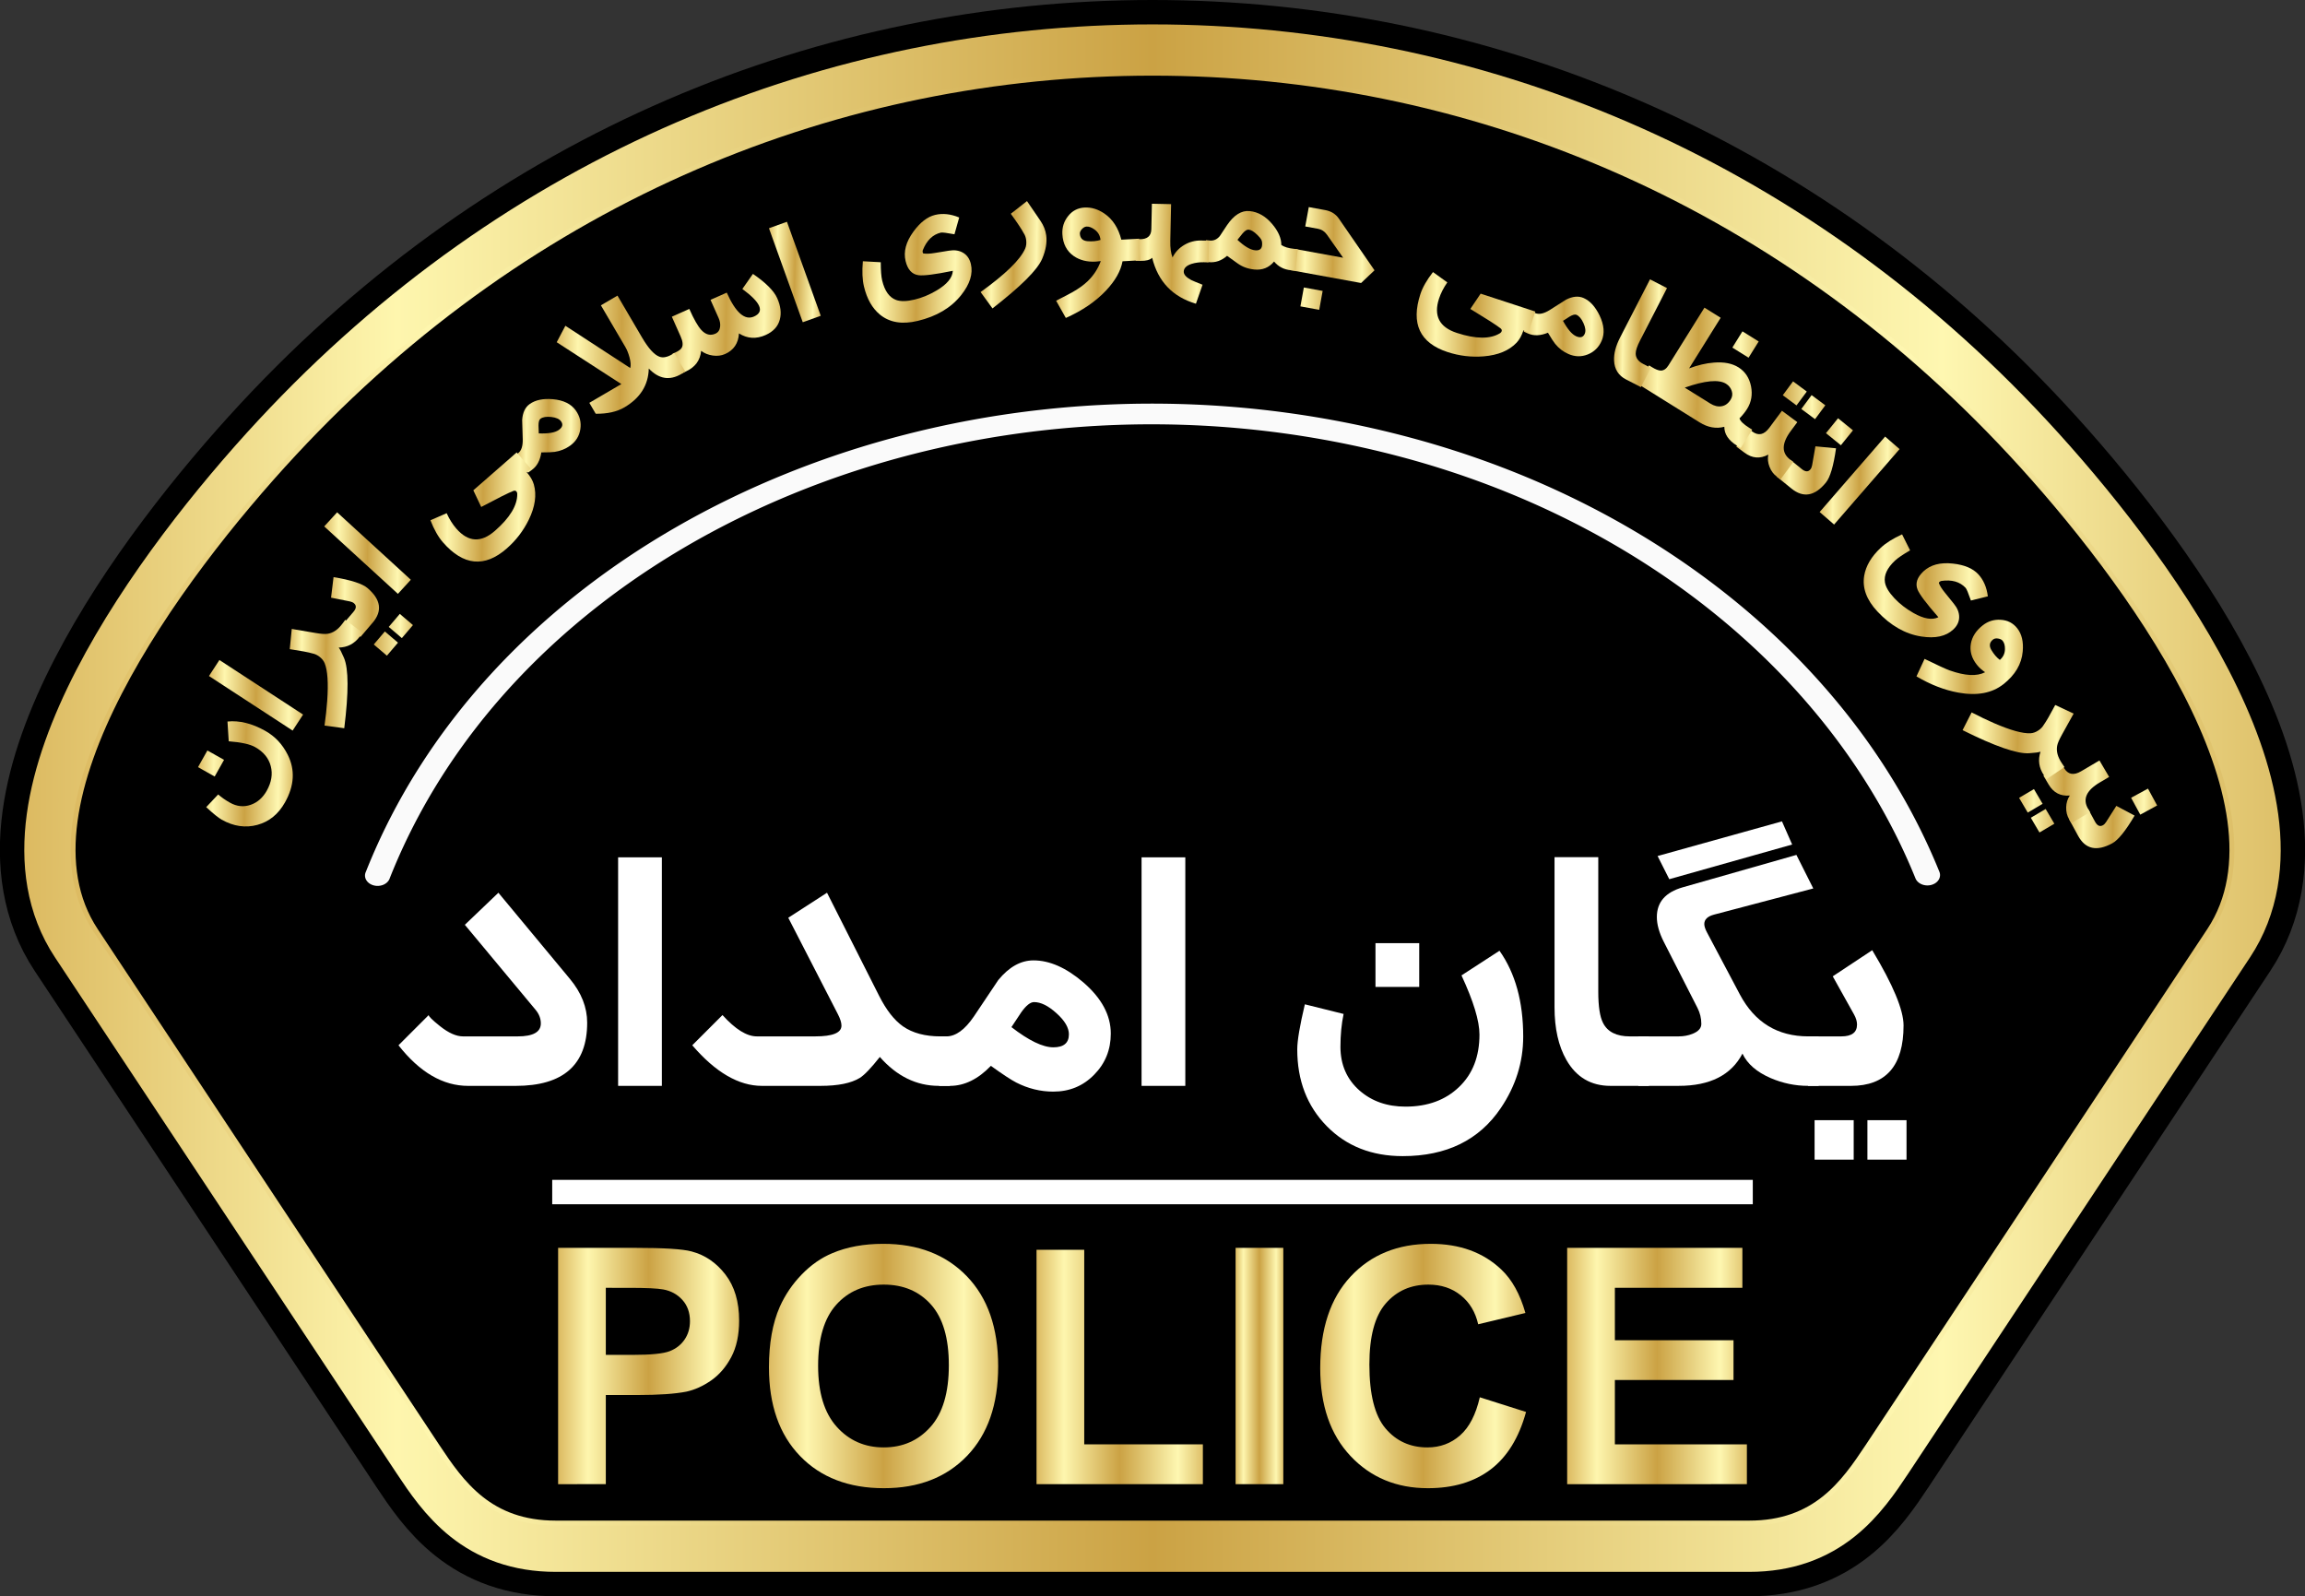
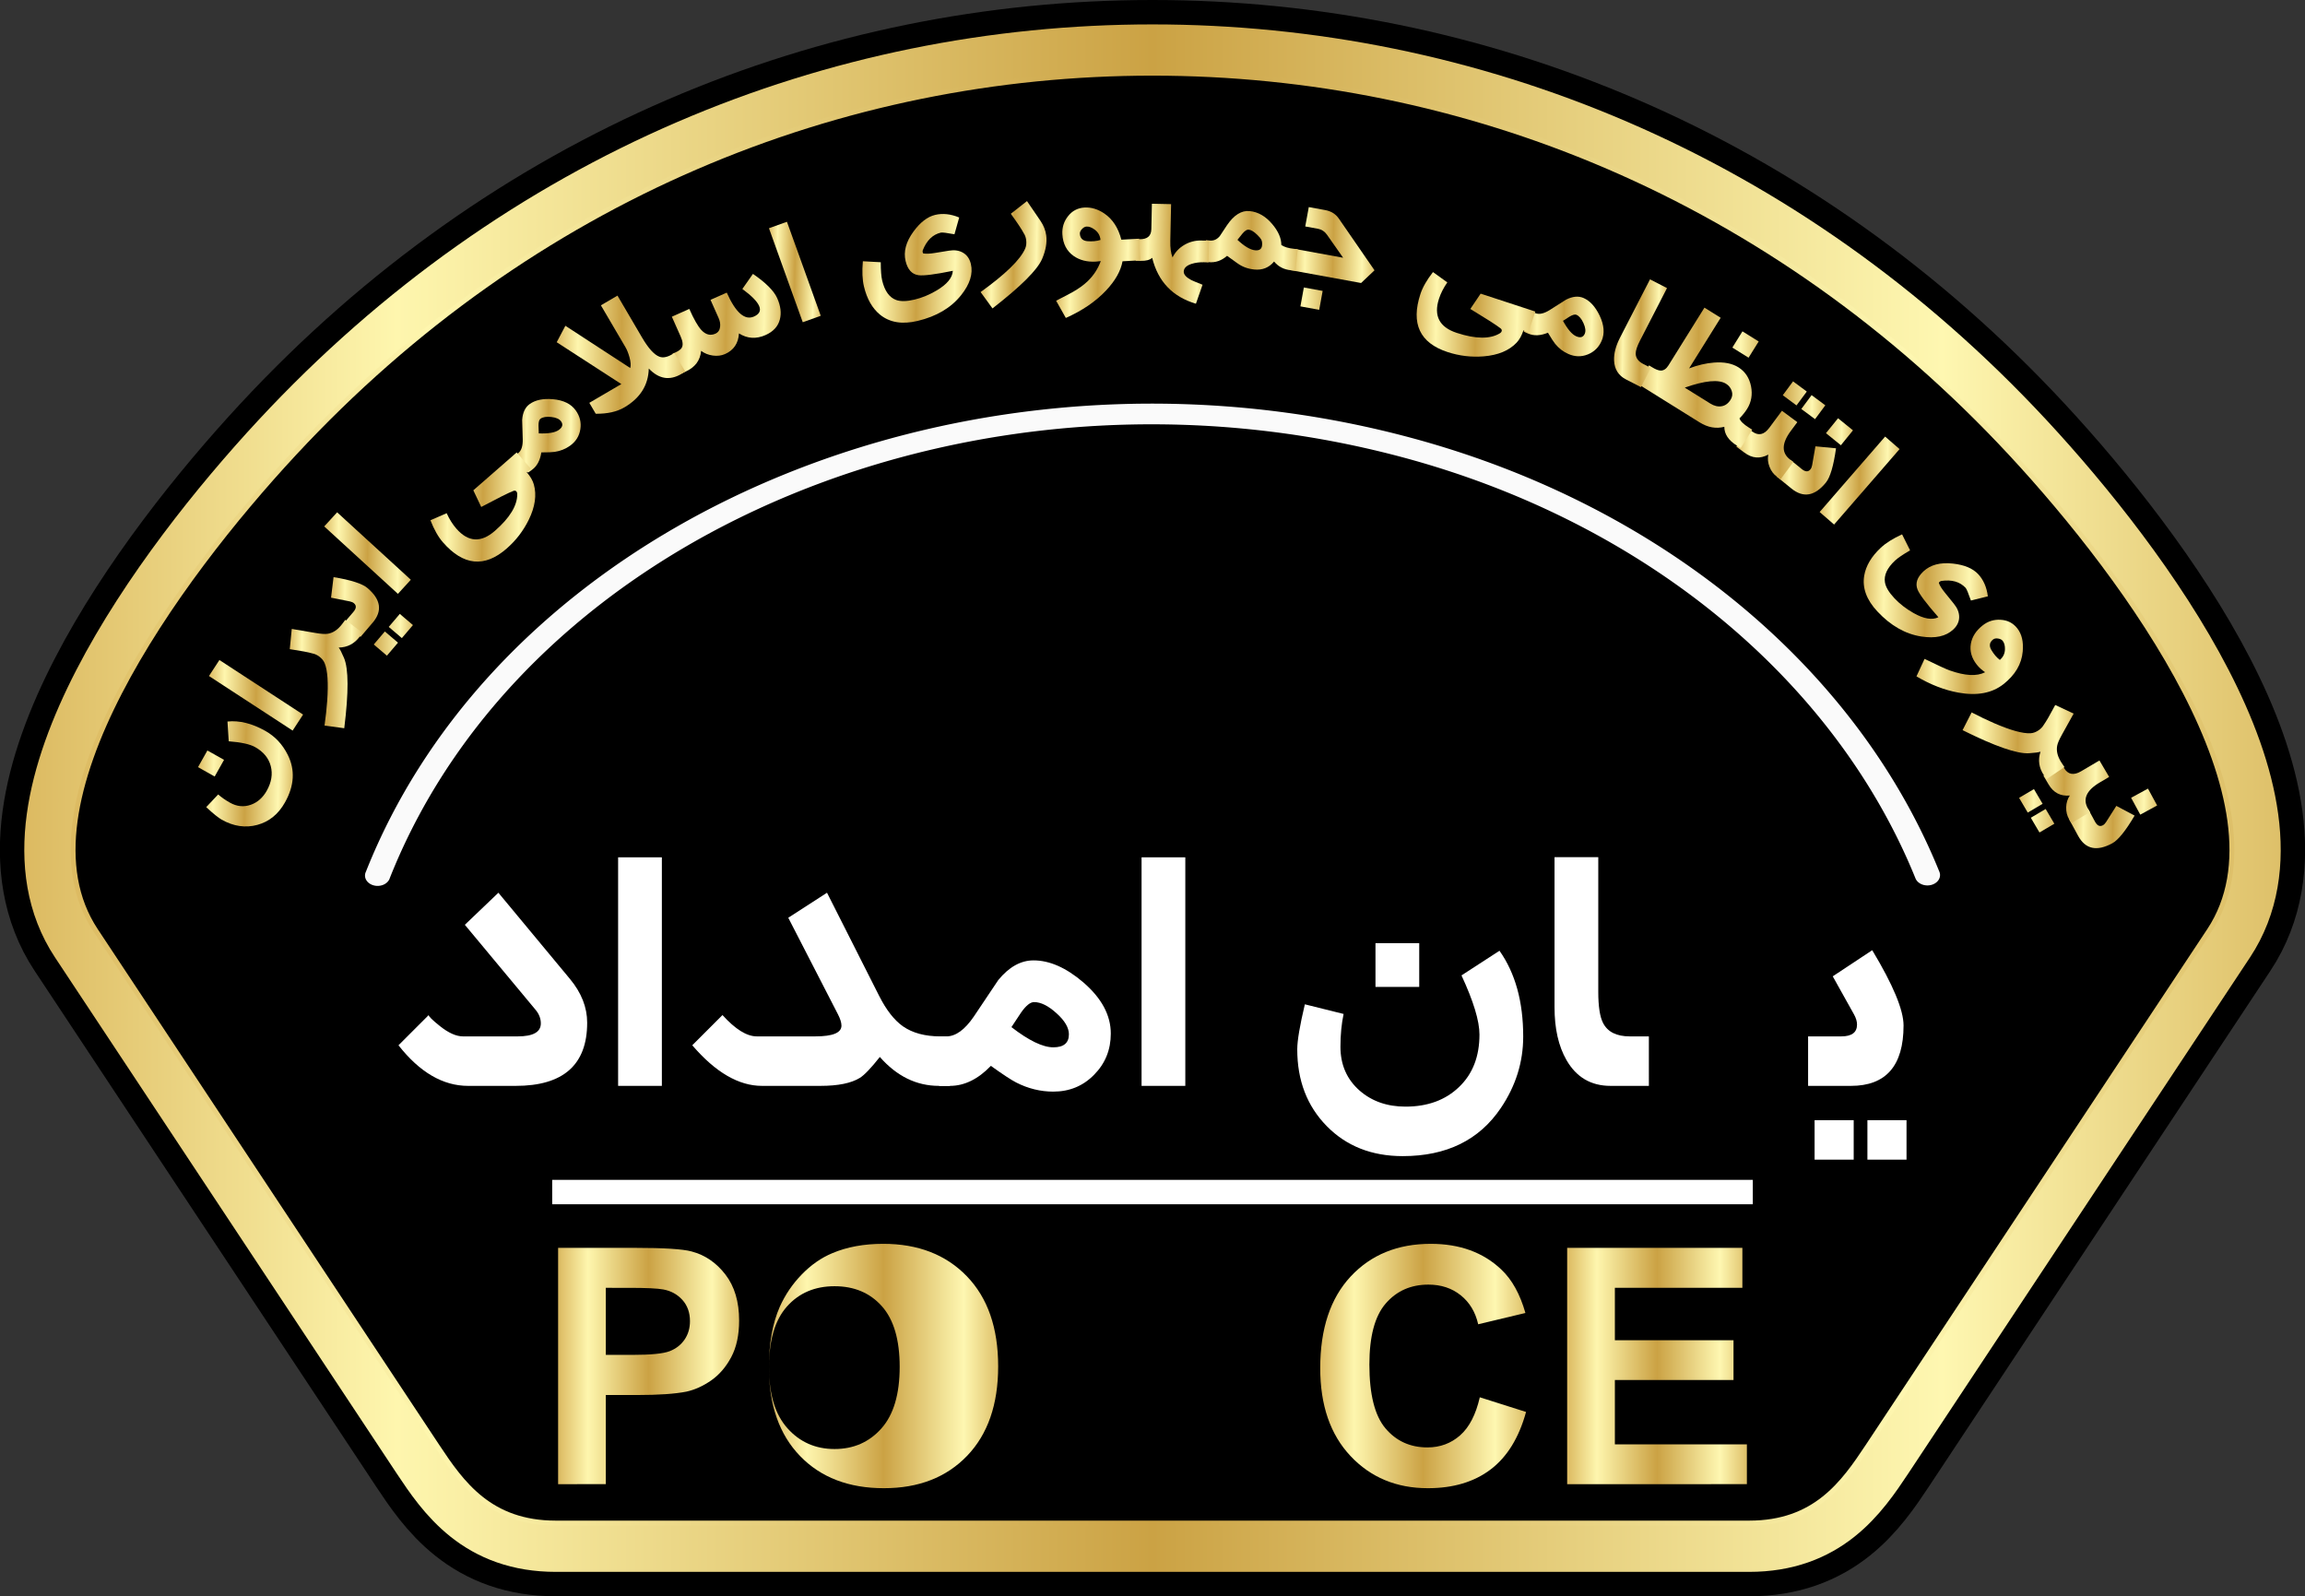
<svg xmlns="http://www.w3.org/2000/svg" xmlns:ns1="http://www.inkscape.org/namespaces/inkscape" xmlns:ns2="http://sodipodi.sourceforge.net/DTD/sodipodi-0.dtd" xmlns:xlink="http://www.w3.org/1999/xlink" width="472.297" height="327.074" id="svg2" version="1.1" ns1:version="0.92.3 (2405546, 2018-03-11)" ns2:docname="NAJA.Support.Anti-Demo.Unit.svg">
  <rect width="100%" height="100%" fill="#333333" stroke="none" />
  <defs id="defs4">
    <linearGradient ns1:collect="always" id="linearGradient11044">
      <stop style="stop-color:#dcba61;stop-opacity:1" offset="0" id="stop11034" />
      <stop id="stop11036" offset="0.165" style="stop-color:#fef6ae;stop-opacity:1" />
      <stop id="stop11038" offset="0.5" style="stop-color:#cba244;stop-opacity:1" />
      <stop style="stop-color:#fef7b1;stop-opacity:1" offset="0.85" id="stop11040" />
      <stop style="stop-color:#dec069;stop-opacity:1" offset="1" id="stop11042" />
    </linearGradient>
    <linearGradient ns1:collect="always" xlink:href="#linearGradient11044" id="linearGradient913" x1="279.04" y1="-1359.984" x2="316.13" y2="-1359.984" gradientUnits="userSpaceOnUse" />
    <linearGradient ns1:collect="always" xlink:href="#linearGradient11044" id="linearGradient915" x1="322.241" y1="-1359.984" x2="369.206" y2="-1359.984" gradientUnits="userSpaceOnUse" />
    <linearGradient ns1:collect="always" xlink:href="#linearGradient11044" id="linearGradient917" x1="377.067" y1="-1359.786" x2="411.152" y2="-1359.786" gradientUnits="userSpaceOnUse" />
    <linearGradient ns1:collect="always" xlink:href="#linearGradient11044" id="linearGradient919" x1="417.856" y1="-1359.984" x2="427.633" y2="-1359.984" gradientUnits="userSpaceOnUse" />
    <linearGradient ns1:collect="always" xlink:href="#linearGradient11044" id="linearGradient921" x1="435.196" y1="-1359.984" x2="477.373" y2="-1359.984" gradientUnits="userSpaceOnUse" />
    <linearGradient ns1:collect="always" xlink:href="#linearGradient11044" id="linearGradient923" x1="485.795" y1="-1359.984" x2="522.621" y2="-1359.984" gradientUnits="userSpaceOnUse" />
    <linearGradient ns1:collect="always" xlink:href="#linearGradient11044" id="linearGradient925" x1="585.903" y1="-1480.195" x2="603.879" y2="-1480.195" gradientUnits="userSpaceOnUse" />
    <linearGradient ns1:collect="always" xlink:href="#linearGradient11044" id="linearGradient927" x1="575.564" y1="-1484.464" x2="593.93" y2="-1484.464" gradientUnits="userSpaceOnUse" />
    <linearGradient ns1:collect="always" xlink:href="#linearGradient11044" id="linearGradient929" x1="563.701" y1="-1495.527" x2="586.386" y2="-1495.527" gradientUnits="userSpaceOnUse" />
    <linearGradient ns1:collect="always" xlink:href="#linearGradient11044" id="linearGradient931" x1="554.027" y1="-1512.708" x2="575.721" y2="-1512.708" gradientUnits="userSpaceOnUse" />
    <linearGradient ns1:collect="always" xlink:href="#linearGradient11044" id="linearGradient933" x1="542.82" y1="-1526.967" x2="568.316" y2="-1526.967" gradientUnits="userSpaceOnUse" />
    <linearGradient ns1:collect="always" xlink:href="#linearGradient11044" id="linearGradient935" x1="533.502" y1="-1548.291" x2="549.607" y2="-1548.291" gradientUnits="userSpaceOnUse" />
    <linearGradient ns1:collect="always" xlink:href="#linearGradient11044" id="linearGradient937" x1="524.597" y1="-1553.086" x2="539.983" y2="-1553.086" gradientUnits="userSpaceOnUse" />
    <linearGradient ns1:collect="always" xlink:href="#linearGradient11044" id="linearGradient939" x1="516.151" y1="-1558.265" x2="534.215" y2="-1558.265" gradientUnits="userSpaceOnUse" />
    <linearGradient ns1:collect="always" xlink:href="#linearGradient11044" id="linearGradient941" x1="495.671" y1="-1568.756" x2="520.292" y2="-1568.756" gradientUnits="userSpaceOnUse" />
    <linearGradient ns1:collect="always" xlink:href="#linearGradient11044" id="linearGradient943" x1="490.733" y1="-1577.566" x2="501.286" y2="-1577.566" gradientUnits="userSpaceOnUse" />
    <linearGradient ns1:collect="always" xlink:href="#linearGradient11044" id="linearGradient945" x1="472.118" y1="-1578.669" x2="488.483" y2="-1578.669" gradientUnits="userSpaceOnUse" />
    <linearGradient ns1:collect="always" xlink:href="#linearGradient11044" id="linearGradient947" x1="450.109" y1="-1580.625" x2="474.405" y2="-1580.625" gradientUnits="userSpaceOnUse" />
    <linearGradient ns1:collect="always" xlink:href="#linearGradient11044" id="linearGradient949" x1="424.169" y1="-1591.486" x2="441.291" y2="-1591.486" gradientUnits="userSpaceOnUse" />
    <linearGradient ns1:collect="always" xlink:href="#linearGradient11044" id="linearGradient951" x1="406.281" y1="-1594.911" x2="425.476" y2="-1594.911" gradientUnits="userSpaceOnUse" />
    <linearGradient ns1:collect="always" xlink:href="#linearGradient11044" id="linearGradient953" x1="392.322" y1="-1591.86" x2="407.252" y2="-1591.86" gradientUnits="userSpaceOnUse" />
    <linearGradient ns1:collect="always" xlink:href="#linearGradient11044" id="linearGradient955" x1="376.192" y1="-1589.607" x2="393.272" y2="-1589.607" gradientUnits="userSpaceOnUse" />
    <linearGradient ns1:collect="always" xlink:href="#linearGradient11044" id="linearGradient957" x1="360.687" y1="-1590.957" x2="373.97" y2="-1590.957" gradientUnits="userSpaceOnUse" />
    <linearGradient ns1:collect="always" xlink:href="#linearGradient11044" id="linearGradient959" x1="336.378" y1="-1587.81" x2="358.748" y2="-1587.81" gradientUnits="userSpaceOnUse" />
    <linearGradient ns1:collect="always" xlink:href="#linearGradient11044" id="linearGradient961" x1="317.061" y1="-1586.514" x2="328.04" y2="-1586.514" gradientUnits="userSpaceOnUse" />
    <linearGradient ns1:collect="always" xlink:href="#linearGradient11044" id="linearGradient963" x1="297.542" y1="-1575.593" x2="319.822" y2="-1575.593" gradientUnits="userSpaceOnUse" />
    <linearGradient ns1:collect="always" xlink:href="#linearGradient11044" id="linearGradient965" x1="274.06" y1="-1568.782" x2="300.534" y2="-1568.782" gradientUnits="userSpaceOnUse" />
    <linearGradient ns1:collect="always" xlink:href="#linearGradient11044" id="linearGradient967" x1="266.084" y1="-1551.869" x2="279.321" y2="-1551.869" gradientUnits="userSpaceOnUse" />
    <linearGradient ns1:collect="always" xlink:href="#linearGradient11044" id="linearGradient969" x1="248.946" y1="-1537.11" x2="270.316" y2="-1537.11" gradientUnits="userSpaceOnUse" />
    <linearGradient ns1:collect="always" xlink:href="#linearGradient11044" id="linearGradient971" x1="227.212" y1="-1527.127" x2="245.18" y2="-1527.127" gradientUnits="userSpaceOnUse" />
    <linearGradient ns1:collect="always" xlink:href="#linearGradient11044" id="linearGradient973" x1="228.912" y1="-1514.127" x2="245.808" y2="-1514.127" gradientUnits="userSpaceOnUse" />
    <linearGradient ns1:collect="always" xlink:href="#linearGradient11044" id="linearGradient975" x1="220.672" y1="-1502.254" x2="235.53" y2="-1502.254" gradientUnits="userSpaceOnUse" />
    <linearGradient ns1:collect="always" xlink:href="#linearGradient11044" id="linearGradient977" x1="204.233" y1="-1497.524" x2="223.678" y2="-1497.524" gradientUnits="userSpaceOnUse" />
    <linearGradient ns1:collect="always" xlink:href="#linearGradient11044" id="linearGradient979" x1="202.376" y1="-1481.36" x2="221.827" y2="-1481.36" gradientUnits="userSpaceOnUse" />
    <linearGradient ns1:collect="always" xlink:href="#linearGradient11044" id="linearGradient997" x1="179.16" y1="-1476.34" x2="622.501" y2="-1476.34" gradientUnits="userSpaceOnUse" />
    <linearGradient ns1:collect="always" xlink:href="#linearGradient11044" id="linearGradient1005" x1="169.674" y1="-1476.34" x2="631.987" y2="-1476.34" gradientUnits="userSpaceOnUse" />
  </defs>
  <ns2:namedview id="base" pagecolor="#ffffff" bordercolor="#666666" borderopacity="1.0" ns1:pageopacity="0.0" ns1:pageshadow="2" ns1:zoom="0.67675781" ns1:cx="-25.917426" ns1:cy="185.20543" ns1:document-units="px" ns1:current-layer="layer1" showgrid="false" ns1:window-width="1366" ns1:window-height="715" ns1:window-x="-8" ns1:window-y="-8" ns1:window-maximized="1" fit-margin-top="0" fit-margin-left="0" fit-margin-right="0" fit-margin-bottom="0" ns1:snap-global="false" />
  <g ns1:label="Layer 1" ns1:groupmode="layer" id="layer1" transform="translate(483.32,1631.881)">
    <g transform="translate(-648.002,7.996)" id="g5054">
      <g id="g5056">
        <path ns2:nodetypes="sssscsssscs" ns1:connector-curvature="0" id="path5058" d="m 278.571,-1327.803 c -13.491,0 -19.243,-8.098 -24.286,-15.714 l -70,-105.714 c -17.018,-25.701 16.63,-71.854 40.628,-97.702 48.922,-52.695 112.228,-77.935 175.917,-77.944 63.688,0.01 126.994,25.249 175.917,77.944 23.998,25.848 57.646,72.002 40.628,97.702 l -70,105.714 c -5.043,7.616 -10.794,15.714 -24.286,15.714 H 400.83 Z" style="fill:#ffb380;stroke:#000000;stroke-width:30;stroke-linecap:butt;stroke-linejoin:miter;stroke-miterlimit:4;stroke-dasharray:none;stroke-opacity:1" />
        <path style="fill:#ffb380;stroke:url(#linearGradient1005);stroke-width:20;stroke-linecap:butt;stroke-linejoin:miter;stroke-miterlimit:4;stroke-dasharray:none;stroke-opacity:1" d="m 278.571,-1327.803 c -13.491,0 -19.243,-8.098 -24.286,-15.714 l -70,-105.714 c -17.018,-25.701 16.63,-71.854 40.628,-97.702 48.922,-52.695 112.228,-77.935 175.917,-77.944 63.688,0.01 126.994,25.249 175.917,77.944 23.998,25.848 57.646,72.002 40.628,97.702 l -70,105.714 c -5.043,7.616 -10.794,15.714 -24.286,15.714 H 400.83 Z" id="path5060" ns1:connector-curvature="0" ns2:nodetypes="sssscsssscs" />
        <path ns2:nodetypes="sssscsssscs" ns1:connector-curvature="0" id="path5062" d="m 278.571,-1327.803 c -13.491,0 -19.243,-8.098 -24.286,-15.714 l -70,-105.714 c -17.018,-25.701 16.63,-71.854 40.628,-97.702 48.922,-52.695 112.228,-77.935 175.917,-77.944 63.688,0.01 126.994,25.249 175.917,77.944 23.998,25.848 57.646,72.002 40.628,97.702 l -70,105.714 c -5.043,7.616 -10.794,15.714 -24.286,15.714 H 400.83 Z" style="fill:#000000;stroke:url(#linearGradient997);stroke-width:1px;stroke-linecap:butt;stroke-linejoin:miter;stroke-opacity:1" />
      </g>
      <path style="color:#000000;font-style:normal;font-variant:normal;font-weight:normal;font-stretch:normal;font-size:medium;line-height:normal;font-family:Sans;-inkscape-font-specification:Sans;text-indent:0;text-align:start;text-decoration:none;text-decoration-line:none;letter-spacing:normal;word-spacing:normal;text-transform:none;writing-mode:lr-tb;direction:ltr;baseline-shift:baseline;text-anchor:start;display:inline;overflow:visible;visibility:visible;opacity:0.98;fill:#ffffff;fill-opacity:1;stroke:none;stroke-width:5;marker:none;enable-background:accumulate" d="m 403.318,-1557.158 c -72.34,-0.907 -140.064,36.407 -163.666,95.901 a 2.58,2.12 0 1 0 4.901,1.298 c 28.183,-71.04 121.035,-109.394 207.485,-86.228 49.602,13.292 88.613,45.559 105.113,86.255 a 2.585,2.124 0 1 0 4.901,-1.351 c -17.012,-41.959 -57.218,-75.216 -108.401,-88.931 -16.703,-4.476 -33.638,-6.733 -50.332,-6.943 z" id="path5064" ns1:connector-curvature="0" />
      <path style="color:#000000;font-style:normal;font-variant:normal;font-weight:normal;font-stretch:normal;font-size:medium;line-height:normal;font-family:Sans;-inkscape-font-specification:Sans;text-indent:0;text-align:start;text-decoration:none;text-decoration-line:none;letter-spacing:normal;word-spacing:normal;text-transform:none;writing-mode:lr-tb;direction:ltr;baseline-shift:baseline;text-anchor:start;display:inline;overflow:visible;visibility:visible;fill:#ffffff;fill-opacity:1;stroke:none;stroke-width:5;marker:none;enable-background:accumulate" d="m 277.83,-1398.125 v 5 h 246 v -5 z" id="path5066" ns1:connector-curvature="0" />
      <g id="g5068" style="font-style:normal;font-variant:normal;font-weight:bold;font-stretch:normal;font-size:67.641px;line-height:125%;font-family:Sans;-inkscape-font-specification:'Sans Bold';letter-spacing:0px;word-spacing:0px;fill:#f9af7d;fill-opacity:1;stroke:none">
        <path style="fill:url(#linearGradient913);fill-opacity:1" ns1:connector-curvature="0" id="path5070" d="m 279.04,-1335.774 v -48.419 h 15.688 c 5.945,0 9.82,0.242 11.626,0.727 2.774,0.727 5.097,2.307 6.969,4.739 1.872,2.433 2.807,5.576 2.807,9.43 -4e-5,2.973 -0.539,5.472 -1.618,7.497 -1.079,2.026 -2.45,3.617 -4.112,4.772 -1.662,1.156 -3.352,1.921 -5.07,2.296 -2.334,0.462 -5.714,0.694 -10.14,0.694 h -6.374 v 18.264 z m 9.776,-40.228 v 13.74 h 5.351 c 3.853,0 6.429,-0.253 7.729,-0.76 1.299,-0.506 2.317,-1.299 3.055,-2.378 0.738,-1.079 1.106,-2.334 1.106,-3.765 -4e-5,-1.762 -0.517,-3.215 -1.552,-4.36 -1.035,-1.145 -2.345,-1.861 -3.93,-2.147 -1.167,-0.22 -3.512,-0.33 -7.035,-0.33 z" />
-         <path style="fill:url(#linearGradient915);fill-opacity:1" ns1:connector-curvature="0" id="path5072" d="m 322.241,-1359.687 c 0,-4.932 0.738,-9.072 2.213,-12.418 1.101,-2.466 2.604,-4.679 4.508,-6.639 1.905,-1.96 3.991,-3.413 6.259,-4.36 3.017,-1.277 6.495,-1.916 10.437,-1.916 7.134,0 12.842,2.213 17.125,6.639 4.283,4.426 6.424,10.58 6.424,18.463 -5e-5,7.817 -2.125,13.932 -6.374,18.347 -4.25,4.415 -9.93,6.622 -17.042,6.622 -7.2,0 -12.925,-2.196 -17.175,-6.589 -4.25,-4.393 -6.374,-10.442 -6.374,-18.149 z m 10.074,-0.33 c -2e-5,5.483 1.266,9.639 3.798,12.468 2.532,2.829 5.747,4.244 9.644,4.244 3.897,0 7.095,-1.404 9.595,-4.211 2.499,-2.807 3.749,-7.018 3.749,-12.633 -4e-5,-5.549 -1.217,-9.688 -3.65,-12.418 -2.433,-2.73 -5.664,-4.095 -9.694,-4.096 -4.029,10e-5 -7.277,1.382 -9.743,4.145 -2.466,2.763 -3.699,6.93 -3.699,12.501 z" />
-         <path style="fill:url(#linearGradient917);fill-opacity:1" ns1:connector-curvature="0" id="path5074" d="m 377.067,-1335.774 v -48.023 h 9.776 v 39.865 h 24.309 v 8.158 z" />
-         <path style="fill:url(#linearGradient919);fill-opacity:1" ns1:connector-curvature="0" id="path5076" d="m 417.856,-1335.774 v -48.419 h 9.776 v 48.419 z" />
+         <path style="fill:url(#linearGradient915);fill-opacity:1" ns1:connector-curvature="0" id="path5072" d="m 322.241,-1359.687 c 0,-4.932 0.738,-9.072 2.213,-12.418 1.101,-2.466 2.604,-4.679 4.508,-6.639 1.905,-1.96 3.991,-3.413 6.259,-4.36 3.017,-1.277 6.495,-1.916 10.437,-1.916 7.134,0 12.842,2.213 17.125,6.639 4.283,4.426 6.424,10.58 6.424,18.463 -5e-5,7.817 -2.125,13.932 -6.374,18.347 -4.25,4.415 -9.93,6.622 -17.042,6.622 -7.2,0 -12.925,-2.196 -17.175,-6.589 -4.25,-4.393 -6.374,-10.442 -6.374,-18.149 z c -2e-5,5.483 1.266,9.639 3.798,12.468 2.532,2.829 5.747,4.244 9.644,4.244 3.897,0 7.095,-1.404 9.595,-4.211 2.499,-2.807 3.749,-7.018 3.749,-12.633 -4e-5,-5.549 -1.217,-9.688 -3.65,-12.418 -2.433,-2.73 -5.664,-4.095 -9.694,-4.096 -4.029,10e-5 -7.277,1.382 -9.743,4.145 -2.466,2.763 -3.699,6.93 -3.699,12.501 z" />
        <path style="fill:url(#linearGradient921);fill-opacity:1" ns1:connector-curvature="0" id="path5078" d="m 467.894,-1353.576 9.479,3.006 c -1.453,5.285 -3.87,9.209 -7.25,11.774 -3.38,2.565 -7.668,3.848 -12.864,3.848 -6.429,0 -11.714,-2.196 -15.853,-6.589 -4.139,-4.393 -6.209,-10.398 -6.209,-18.017 -1e-5,-8.059 2.081,-14.318 6.242,-18.776 4.162,-4.459 9.633,-6.688 16.415,-6.688 5.923,0 10.734,1.75 14.433,5.251 2.202,2.07 3.853,5.042 4.954,8.918 l -9.677,2.312 c -0.573,-2.51 -1.767,-4.492 -3.584,-5.945 -1.817,-1.453 -4.024,-2.18 -6.622,-2.18 -3.589,10e-5 -6.501,1.288 -8.736,3.864 -2.235,2.576 -3.352,6.749 -3.352,12.518 -1e-5,6.121 1.101,10.481 3.303,13.079 2.202,2.598 5.064,3.897 8.587,3.897 2.598,0 4.833,-0.826 6.705,-2.477 1.872,-1.651 3.215,-4.25 4.029,-7.795 z" />
        <path style="fill:url(#linearGradient923);fill-opacity:1" ns1:connector-curvature="0" id="path5080" d="m 485.795,-1335.774 v -48.419 h 35.901 v 8.191 h -26.125 v 10.734 h 24.309 v 8.158 h -24.309 v 13.178 h 27.05 v 8.158 z" />
      </g>
      <g id="g5082" style="font-style:normal;font-variant:normal;font-weight:normal;font-stretch:normal;font-size:35.307px;line-height:125%;font-family:'B Traffic';-inkscape-font-specification:'B Traffic';letter-spacing:0px;word-spacing:0px;fill:#f9af7d;fill-opacity:1;stroke:none" transform="rotate(1.182,210.12,-1343.038)">
        <path ns1:connector-curvature="0" id="path5084" style="font-weight:bold;font-size:34px;-inkscape-font-specification:'B Traffic Bold';fill:url(#linearGradient925);fill-opacity:1" d="m 600.461,-1481.038 -1.948,-3.418 3.418,-1.948 1.948,3.418 z m -10.707,-0.949 -3.851,2.195 1.899,3.332 c 1.556,2.731 3.902,3.203 7.037,1.416 1.202,-0.685 2.691,-2.61 4.467,-5.775 l -3.785,-1.913 -2.026,3.352 c -0.191,0.313 -0.407,0.538 -0.647,0.675 -0.615,0.351 -1.156,0.117 -1.622,-0.7 z" />
        <path ns1:connector-curvature="0" id="path5086" style="font-weight:bold;font-size:34px;-inkscape-font-specification:'B Traffic Bold';fill:url(#linearGradient927);fill-opacity:1" d="m 579.891,-1476.959 -1.841,-2.98 3.009,-1.858 1.841,2.98 z m -2.486,-4.026 -1.841,-2.98 3.009,-1.858 1.841,2.98 z m 8.98,1.966 -0.48,-0.777 c -0.442,-0.716 -0.66,-1.527 -0.655,-2.435 0.005,-0.907 0.237,-1.717 0.695,-2.429 -1.894,0.22 -3.355,-0.504 -4.384,-2.17 l -1.099,-1.78 3.771,-2.329 0.401,0.65 c 0.832,1.347 2.006,1.552 3.522,0.615 l 3.715,-2.294 2.059,3.333 -1.907,1.178 c -2.721,1.681 -3.477,3.501 -2.268,5.459 l 0.401,0.65 z" />
        <path ns1:connector-curvature="0" id="path5088" style="font-weight:bold;font-size:34px;-inkscape-font-specification:'B Traffic Bold';fill:url(#linearGradient929);fill-opacity:1" d="m 579.757,-1493.517 c -0.359,0.144 -1.138,0.267 -2.339,0.369 -2.427,0.207 -6.999,-1.276 -13.717,-4.449 l 1.78,-3.671 c 1.617,0.796 3.16,1.496 4.628,2.1 3.42,1.395 5.922,2.034 7.507,1.92 0.555,-0.039 1.104,-0.25 1.646,-0.632 0.443,-0.312 0.785,-0.682 1.026,-1.109 0.509,-0.738 1.273,-2.123 2.292,-4.154 l 3.807,1.684 -2.305,4.366 c -0.542,1.018 -0.853,1.786 -0.935,2.304 -0.186,1.119 0.155,2.294 1.022,3.525 l 0.564,0.801 -3.623,2.554 -0.555,-0.787 c -1.058,-1.502 -1.324,-3.108 -0.797,-4.82 z" />
        <path ns1:connector-curvature="0" id="path5090" style="font-weight:bold;font-size:34px;-inkscape-font-specification:'B Traffic Bold';fill:url(#linearGradient931);fill-opacity:1" d="m 571.883,-1507.188 c -2.311,1.894 -5.379,2.534 -9.203,1.918 -2.849,-0.456 -5.733,-1.504 -8.653,-3.147 l 1.586,-3.618 c 2.692,1.242 4.415,1.991 5.168,2.247 3.205,1.065 5.636,1.141 7.291,0.228 -0.688,-0.438 -1.27,-0.948 -1.748,-1.53 -1.087,-1.327 -1.517,-2.742 -1.29,-4.245 0.222,-1.441 1.004,-2.712 2.348,-3.813 1.07,-0.877 2.29,-1.283 3.66,-1.218 1.418,0.054 2.562,0.612 3.432,1.673 0.954,1.164 1.36,2.742 1.217,4.733 -0.177,2.578 -1.447,4.835 -3.809,6.771 z m -0.842,-4.955 c 0.672,-0.594 1.006,-1.339 1,-2.236 1.8e-4,-0.716 -0.165,-1.275 -0.494,-1.677 -0.203,-0.248 -0.522,-0.402 -0.957,-0.461 -0.435,-0.059 -0.776,0.014 -1.024,0.217 -0.728,0.596 -0.827,1.322 -0.298,2.176 0.515,0.838 1.106,1.498 1.774,1.981 z" />
        <path ns1:connector-curvature="0" id="path5092" style="font-weight:bold;font-size:34px;-inkscape-font-specification:'B Traffic Bold';fill:url(#linearGradient933);fill-opacity:1" d="m 568.316,-1525.117 -3.451,0.932 c -0.561,-1.51 -0.942,-2.367 -1.142,-2.573 -1.198,-1.228 -2.864,-1.667 -4.997,-1.317 -0.118,0.022 -0.236,0.083 -0.354,0.183 -0.127,0.108 -0.171,0.205 -0.133,0.292 0.205,0.527 0.624,1.162 1.256,1.905 l 1.898,2.254 c 0.733,0.862 1.11,1.747 1.13,2.655 0.027,0.963 -0.355,1.831 -1.147,2.604 -1.473,1.438 -3.644,1.963 -6.512,1.575 -3.29,-0.44 -6.33,-2.089 -9.12,-4.949 -2.265,-2.321 -3.213,-4.743 -2.846,-7.267 0.299,-2.023 1.387,-3.951 3.264,-5.783 1.022,-0.997 2.462,-1.946 4.32,-2.847 l 1.709,3.249 c -1.451,0.875 -2.465,1.594 -3.044,2.158 -1.592,1.554 -2.249,3.06 -1.969,4.519 0.184,0.949 0.848,2.01 1.992,3.183 1.105,1.133 2.428,2.115 3.967,2.948 2.161,1.169 3.872,1.425 5.133,0.767 -2.525,-2.763 -3.99,-4.628 -4.393,-5.595 -0.517,-1.243 -0.134,-2.49 1.149,-3.743 1.41,-1.376 3.405,-1.946 5.985,-1.711 2.353,0.209 4.098,0.895 5.234,2.06 1.105,1.133 1.795,2.632 2.07,4.498 z" />
        <path ns1:connector-curvature="0" id="path5094" style="font-weight:bold;font-size:34px;-inkscape-font-specification:'B Traffic Bold';fill:url(#linearGradient935);fill-opacity:1" d="m 536.513,-1539.171 -3.012,-2.506 13.093,-15.734 3.012,2.506 z" />
        <path ns1:connector-curvature="0" id="path5096" style="font-weight:bold;font-size:34px;-inkscape-font-specification:'B Traffic Bold';fill:url(#linearGradient937);fill-opacity:1" d="m 537.57,-1555.445 -3.108,-2.413 2.413,-3.108 3.108,2.413 z m -10.255,3.22 -2.718,3.502 3.029,2.352 c 2.483,1.927 4.831,1.466 7.043,-1.384 0.848,-1.093 1.487,-3.441 1.917,-7.045 l -4.229,-0.319 -0.589,3.872 c -0.057,0.362 -0.17,0.652 -0.34,0.871 -0.434,0.559 -1.023,0.551 -1.766,-0.026 z" />
        <path ns1:connector-curvature="0" id="path5098" style="font-weight:bold;font-size:34px;-inkscape-font-specification:'B Traffic Bold';fill:url(#linearGradient939);fill-opacity:1" d="m 532.167,-1560.68 -2.856,-2.028 2.047,-2.883 2.856,2.028 z m -3.858,-2.739 -2.856,-2.028 2.047,-2.883 2.856,2.028 z m -2.967,15.22 -0.745,-0.529 c -0.686,-0.487 -1.203,-1.149 -1.552,-1.987 -0.348,-0.838 -0.451,-1.674 -0.306,-2.508 -1.658,0.94 -3.286,0.843 -4.883,-0.291 l -1.706,-1.211 2.566,-3.614 0.623,0.442 c 1.291,0.916 2.452,0.648 3.483,-0.805 l 2.528,-3.56 3.195,2.268 -1.297,1.827 c -1.852,2.608 -1.839,4.579 0.038,5.911 l 0.623,0.442 z" />
        <path ns1:connector-curvature="0" id="path5100" style="font-weight:bold;font-size:34px;-inkscape-font-specification:'B Traffic Bold';fill:url(#linearGradient941);fill-opacity:1" d="m 518.288,-1572.991 -3.367,-2.004 2.004,-3.367 3.367,2.004 z m -1.218,18.537 -0.827,-0.492 c -1.721,-1.024 -2.599,-2.287 -2.633,-3.789 -1.678,0.482 -3.373,0.214 -5.085,-0.805 l -12.854,-7.65 2.267,-3.809 0.585,0.348 c 0.761,0.453 1.375,0.676 1.842,0.671 0.602,-0.015 1.115,-0.38 1.539,-1.093 l 7.132,-11.984 3.367,2.004 -6.249,10.5 c 1.744,-0.701 3.423,-1.131 5.038,-1.291 2.08,-0.205 3.773,0.088 5.08,0.879 1.383,0.836 2.264,2.114 2.645,3.834 0.363,1.684 0.128,3.225 -0.704,4.623 -0.391,0.656 -0.901,1.319 -1.53,1.987 0.192,0.565 0.868,1.193 2.028,1.883 l 0.628,0.374 z m -2.276,-9.874 c 0.34,-0.571 0.401,-1.165 0.183,-1.784 -0.218,-0.619 -0.617,-1.101 -1.197,-1.446 -1.512,-0.9 -4.325,-0.578 -8.438,0.967 l 5.307,3.158 c 0.799,0.475 1.572,0.643 2.319,0.501 0.747,-0.141 1.356,-0.607 1.826,-1.396 z" />
        <path ns1:connector-curvature="0" id="path5102" style="font-weight:bold;font-size:34px;-inkscape-font-specification:'B Traffic Bold';fill:url(#linearGradient943);fill-opacity:1" d="m 496.365,-1566.508 -3.088,-1.509 c -1.571,-0.768 -2.414,-2.042 -2.53,-3.823 -0.092,-1.425 0.279,-2.992 1.115,-4.703 l 5.903,-12.082 3.52,1.72 -5.291,10.829 c -0.578,1.183 -0.859,2.087 -0.844,2.71 0.018,0.896 0.559,1.604 1.623,2.123 l 1.536,0.751 z" />
        <path ns1:connector-curvature="0" id="path5104" style="font-weight:bold;font-size:34px;-inkscape-font-specification:'B Traffic Bold';fill:url(#linearGradient945);fill-opacity:1" d="m 484.621,-1577.189 c 0.229,-0.552 0.131,-1.276 -0.295,-2.171 -0.425,-0.895 -0.919,-1.46 -1.481,-1.693 -0.307,-0.127 -0.776,0.01 -1.408,0.405 -0.288,0.204 -0.729,0.5 -1.322,0.89 0.979,1.712 1.903,2.749 2.772,3.109 0.859,0.356 1.437,0.176 1.733,-0.539 z m -3.254,4.204 c -1.063,-0.441 -1.982,-1.116 -2.755,-2.024 -0.33,-0.389 -0.84,-1.139 -1.528,-2.252 -1.521,0.663 -2.88,0.746 -4.076,0.25 l -0.889,-0.369 1.698,-4.094 0.598,0.248 c 0.767,0.318 1.75,0.085 2.95,-0.699 0.475,-0.306 1.567,-1.033 3.277,-2.181 1.339,-0.715 2.535,-0.854 3.588,-0.417 1.329,0.551 2.449,1.723 3.359,3.514 0.98,1.94 1.155,3.672 0.523,5.196 -0.556,1.339 -1.484,2.284 -2.785,2.835 -1.301,0.551 -2.621,0.548 -3.96,-0.01 z" />
        <path ns1:connector-curvature="0" id="path5106" style="font-weight:bold;font-size:34px;-inkscape-font-specification:'B Traffic Bold';fill:url(#linearGradient947);fill-opacity:1" d="m 473.113,-1577.305 -1.064,-0.324 c -0.323,1.059 -0.771,1.905 -1.347,2.54 -1.511,1.657 -3.742,2.637 -6.693,2.942 -2.507,0.254 -4.978,0.01 -7.413,-0.732 -5.728,-1.745 -7.662,-5.667 -5.804,-11.765 0.423,-1.387 1.25,-2.905 2.481,-4.555 l 2.984,2.054 c -0.748,1.126 -1.293,2.25 -1.635,3.372 -1.074,3.526 0.189,5.837 3.788,6.934 3.917,1.194 6.868,1.155 8.851,-0.115 0.172,-0.11 0.284,-0.249 0.336,-0.418 0.068,-0.222 -0.021,-0.423 -0.268,-0.602 -0.8,-0.602 -2.881,-1.879 -6.244,-3.829 l 2.044,-3.178 11.275,3.436 z" />
        <path ns1:connector-curvature="0" id="path5108" style="font-weight:bold;font-size:34px;-inkscape-font-specification:'B Traffic Bold';fill:url(#linearGradient949);fill-opacity:1" d="m 430.129,-1580.987 -3.868,-0.623 0.626,-3.885 3.868,0.623 z m 11.162,-8.325 -2.699,2.659 -14.423,-2.324 0.705,-4.376 9.932,1.6 -3.404,-4.652 c -0.488,-0.661 -1.108,-1.053 -1.862,-1.175 l -2.622,-0.422 0.642,-3.983 3.376,0.544 c 1.213,0.195 2.154,0.756 2.823,1.682 z" />
        <path ns1:connector-curvature="0" id="path5110" style="font-weight:bold;font-size:34px;-inkscape-font-specification:'B Traffic Bold';fill:url(#linearGradient951);fill-opacity:1" d="m 418.149,-1593.948 c 0.038,-0.485 -0.026,-0.879 -0.192,-1.18 -0.116,-0.22 -0.386,-0.53 -0.81,-0.929 -0.703,-0.665 -1.309,-1.017 -1.816,-1.057 -0.353,-0.027 -0.769,0.251 -1.247,0.836 -0.223,0.294 -0.556,0.728 -1,1.304 1.453,1.3 2.671,1.989 3.653,2.065 0.883,0.068 1.354,-0.278 1.413,-1.039 z m 2.528,3.26 c -1.009,1.276 -2.347,1.849 -4.013,1.72 -1.302,-0.101 -2.454,-0.496 -3.455,-1.184 l -2.181,-1.501 c -1.123,1.023 -2.379,1.48 -3.77,1.373 l -0.977,-0.076 0.343,-4.419 0.794,0.062 c 0.794,0.062 1.474,-0.258 2.039,-0.958 0.255,-0.424 0.729,-1.176 1.424,-2.254 1.386,-2.124 2.912,-3.121 4.578,-2.992 1.743,0.135 3.314,1.001 4.711,2.597 1.264,1.452 1.904,2.856 1.921,4.212 0.602,0.402 1.498,0.649 2.69,0.742 l 0.695,0.054 -0.343,4.419 -0.943,-0.073 c -1.457,-0.113 -2.628,-0.687 -3.513,-1.721 z" />
        <path ns1:connector-curvature="0" id="path5112" style="font-weight:bold;font-size:34px;-inkscape-font-specification:'B Traffic Bold';fill:url(#linearGradient953);fill-opacity:1" d="m 407.247,-1590.243 h -0.963 c -0.896,-9e-4 -1.721,0.126 -2.474,0.379 -1.063,0.364 -1.595,0.906 -1.596,1.625 -6.5e-4,0.598 0.524,1.163 1.575,1.695 0.321,0.155 1.101,0.461 2.34,0.916 l -1.283,3.917 c -4.802,-1.311 -7.853,-4.386 -9.154,-9.224 -0.465,0.453 -1.257,0.679 -2.375,0.678 l -0.996,-10e-4 0.005,-4.433 0.681,8e-4 c 1.594,0 2.391,-0.695 2.393,-2.089 l 0.006,-5.229 h 3.935 l -0.008,7.537 c -0.002,1.406 0.174,2.529 0.528,3.371 0.521,-1.095 1.308,-1.966 2.36,-2.612 1.052,-0.646 2.192,-0.969 3.421,-0.968 h 1.61 z" />
        <path ns1:connector-curvature="0" id="path5114" style="font-weight:bold;font-size:34px;-inkscape-font-specification:'B Traffic Bold';fill:url(#linearGradient955);fill-opacity:1" d="m 377.192,-1595.401 c -0.105,-1.391 0.264,-2.637 1.108,-3.738 0.844,-1.101 1.955,-1.704 3.335,-1.808 1.38,-0.104 2.735,0.276 4.065,1.142 1.728,1.124 2.926,2.887 3.596,5.289 l 3.642,-0.275 0.334,4.42 -3.642,0.275 c -0.316,1.988 -1.406,4.013 -3.271,6.074 -2.069,2.287 -4.771,4.212 -8.105,5.773 l -2.062,-3.49 c 1.877,-1.008 2.991,-1.619 3.341,-1.834 1.253,-0.749 2.266,-1.514 3.04,-2.294 1.197,-1.2 2.063,-2.592 2.598,-4.175 -0.329,0.058 -0.664,0.1 -1.006,0.126 -1.777,0.134 -3.296,-0.217 -4.558,-1.054 -1.461,-0.977 -2.266,-2.454 -2.415,-4.429 z m 7.836,1.023 c -0.101,-0.891 -0.52,-1.592 -1.258,-2.103 -0.598,-0.421 -1.151,-0.612 -1.658,-0.574 -0.32,0.024 -0.629,0.2 -0.926,0.528 -0.297,0.328 -0.434,0.646 -0.411,0.955 0.072,0.949 0.609,1.452 1.612,1.51 0.981,0.059 1.861,-0.046 2.64,-0.316 z" />
        <path ns1:connector-curvature="0" id="path5116" style="font-weight:bold;font-size:34px;-inkscape-font-specification:'B Traffic Bold';fill:url(#linearGradient957);fill-opacity:1" d="m 373.166,-1590.285 c -0.888,2.257 -4.213,5.722 -9.976,10.395 l -2.503,-3.303 c 5.03,-3.773 8.014,-6.808 8.952,-9.107 0.21,-0.515 0.262,-1.111 0.155,-1.789 -0.083,-0.525 -0.261,-0.979 -0.534,-1.361 -0.439,-0.794 -1.344,-2.096 -2.716,-3.908 l 3.261,-2.665 2.847,3.989 c 0.661,0.927 1.074,1.909 1.237,2.948 0.224,1.421 -0.017,3.022 -0.722,4.803 z" />
        <path ns1:connector-curvature="0" id="path5118" style="font-weight:bold;font-size:34px;-inkscape-font-specification:'B Traffic Bold';fill:url(#linearGradient959);fill-opacity:1" d="m 355.99,-1598.378 -0.902,3.459 c -1.589,-0.262 -2.523,-0.356 -2.801,-0.284 -1.66,0.432 -2.867,1.661 -3.621,3.686 -0.039,0.113 -0.045,0.246 -0.016,0.399 0.031,0.164 0.094,0.25 0.188,0.26 0.559,0.083 1.318,0.034 2.278,-0.146 l 2.898,-0.531 c 1.112,-0.209 2.067,-0.097 2.866,0.335 0.85,0.454 1.414,1.216 1.693,2.287 0.518,1.992 -0.102,4.138 -1.86,6.436 -2.013,2.639 -4.952,4.461 -8.819,5.467 -3.138,0.816 -5.712,0.439 -7.722,-1.131 -1.609,-1.263 -2.744,-3.163 -3.404,-5.702 -0.359,-1.382 -0.469,-3.103 -0.33,-5.163 l 3.669,0.127 c 0.04,1.694 0.162,2.931 0.365,3.713 0.56,2.153 1.543,3.47 2.948,3.951 0.916,0.311 2.166,0.26 3.751,-0.152 1.532,-0.398 3.041,-1.06 4.527,-1.984 2.087,-1.298 3.157,-2.656 3.211,-4.077 -3.651,0.824 -5.997,1.171 -7.037,1.041 -1.336,-0.167 -2.229,-1.119 -2.68,-2.854 -0.496,-1.907 -0.002,-3.922 1.481,-6.046 1.348,-1.94 2.809,-3.115 4.384,-3.524 1.532,-0.398 3.176,-0.254 4.933,0.433 z" />
        <path ns1:connector-curvature="0" id="path5120" style="font-weight:bold;font-size:34px;-inkscape-font-specification:'B Traffic Bold';fill:url(#linearGradient961);fill-opacity:1" d="m 328.04,-1577.657 -3.659,1.401 -7.321,-19.116 3.659,-1.401 z" />
        <path ns1:connector-curvature="0" id="path5122" style="font-weight:bold;font-size:34px;-inkscape-font-specification:'B Traffic Bold';fill:url(#linearGradient963);fill-opacity:1" d="m 308.689,-1582.002 c 1.911,4.067 3.803,5.661 5.676,4.781 1.112,-0.522 1.444,-1.259 0.997,-2.211 -0.433,-0.922 -1.599,-2.049 -3.497,-3.383 l 2.104,-3.135 c 2.685,1.759 4.376,3.38 5.072,4.862 0.744,1.583 0.955,3.036 0.636,4.36 -0.342,1.432 -1.289,2.513 -2.842,3.243 -1.923,0.904 -3.749,0.832 -5.476,-0.216 -0.084,2.033 -1.003,3.461 -2.756,4.285 -0.751,0.353 -1.587,0.474 -2.508,0.362 -0.921,-0.112 -1.724,-0.416 -2.41,-0.913 -0.147,1.977 -1.183,3.417 -3.106,4.321 l -0.872,0.409 -1.885,-4.012 0.571,-0.268 c 0.691,-0.325 1.13,-0.665 1.317,-1.022 0.275,-0.533 0.18,-1.295 -0.286,-2.287 l -1.885,-4.012 3.546,-1.666 c 0.984,2.094 1.835,3.516 2.554,4.266 0.908,0.943 1.872,1.175 2.894,0.695 0.561,-0.264 0.875,-0.741 0.941,-1.433 0.054,-0.588 -0.06,-1.182 -0.343,-1.783 l -1.736,-3.696 z" />
        <path ns1:connector-curvature="0" id="path5124" style="font-weight:bold;font-size:34px;-inkscape-font-specification:'B Traffic Bold';fill:url(#linearGradient965);fill-opacity:1" d="m 298.214,-1569.419 2.32,3.777 -0.82,0.504 c -2.358,1.448 -4.585,1.121 -6.681,-0.981 -0.016,3.4 -1.631,6.088 -4.847,8.063 -1.509,0.927 -3.452,1.4 -5.831,1.419 l -1.356,-2.207 6.479,-3.98 -13.418,-8.299 1.707,-3.406 13.47,8.384 c 0.137,-0.539 0.067,-1.275 -0.208,-2.21 -0.234,-0.804 -0.528,-1.494 -0.882,-2.069 l -5.188,-8.445 3.352,-2.06 5.223,8.502 c 1.338,2.178 2.546,3.457 3.622,3.834 0.728,0.254 1.573,0.086 2.535,-0.505 z" />
        <path ns1:connector-curvature="0" id="path5126" style="font-weight:bold;font-size:34px;-inkscape-font-specification:'B Traffic Bold';fill:url(#linearGradient967);fill-opacity:1" d="m 275.288,-1554.929 c -0.357,-0.479 -1.03,-0.764 -2.017,-0.857 -0.987,-0.092 -1.724,0.044 -2.212,0.408 -0.266,0.199 -0.39,0.671 -0.372,1.417 0.028,0.352 0.058,0.882 0.089,1.591 1.972,0.033 3.335,-0.231 4.089,-0.794 0.745,-0.556 0.886,-1.145 0.423,-1.765 z m 1.951,4.945 c -0.922,0.689 -1.972,1.133 -3.148,1.334 -0.503,0.085 -1.408,0.139 -2.716,0.163 -0.208,1.646 -0.83,2.857 -1.868,3.631 l -0.772,0.576 -2.651,-3.552 0.519,-0.387 c 0.665,-0.496 0.967,-1.461 0.907,-2.893 -0.021,-0.565 -0.087,-1.875 -0.2,-3.932 0.07,-1.516 0.562,-2.615 1.475,-3.297 1.153,-0.861 2.732,-1.224 4.737,-1.091 2.169,0.149 3.747,0.884 4.733,2.206 0.867,1.162 1.205,2.443 1.014,3.842 -0.191,1.4 -0.868,2.533 -2.03,3.4 z" />
        <path ns1:connector-curvature="0" id="path5128" style="font-weight:bold;font-size:34px;-inkscape-font-specification:'B Traffic Bold';fill:url(#linearGradient969);fill-opacity:1" d="m 269.307,-1545.095 -0.822,0.749 c 0.745,0.818 1.244,1.637 1.495,2.455 0.652,2.146 0.355,4.564 -0.891,7.256 -1.063,2.285 -2.535,4.285 -4.417,5.999 -4.427,4.032 -8.786,3.691 -13.079,-1.022 -0.976,-1.072 -1.859,-2.559 -2.647,-4.46 l 3.291,-1.515 c 0.586,1.218 1.273,2.261 2.063,3.128 2.482,2.725 5.114,2.82 7.896,0.286 3.028,-2.757 4.502,-5.313 4.424,-7.667 -0.006,-0.204 -0.069,-0.371 -0.188,-0.502 -0.157,-0.172 -0.375,-0.198 -0.654,-0.078 -0.927,0.38 -3.087,1.517 -6.482,3.411 l -1.687,-3.381 8.714,-7.937 z" />
        <path ns1:connector-curvature="0" id="path5130" style="font-weight:bold;font-size:34px;-inkscape-font-specification:'B Traffic Bold';fill:url(#linearGradient971);fill-opacity:1" d="m 245.18,-1521.847 -2.585,2.944 -15.383,-13.505 2.585,-2.944 z" />
        <path ns1:connector-curvature="0" id="path5132" style="font-weight:bold;font-size:34px;-inkscape-font-specification:'B Traffic Bold';fill:url(#linearGradient973);fill-opacity:1" d="m 245.808,-1512.57 -2.216,2.713 -2.739,-2.237 2.216,-2.713 z m -2.993,3.664 -2.216,2.713 -2.739,-2.237 2.216,-2.713 z m -11.134,-3.822 3.433,2.804 2.426,-2.97 c 1.989,-2.434 1.586,-4.793 -1.209,-7.075 -1.071,-0.875 -3.403,-1.572 -6.995,-2.091 l -0.424,4.219 3.856,0.685 c 0.361,0.066 0.648,0.186 0.862,0.361 0.549,0.448 0.525,1.036 -0.07,1.765 z" />
        <path ns1:connector-curvature="0" id="path5134" style="font-weight:bold;font-size:34px;-inkscape-font-specification:'B Traffic Bold';fill:url(#linearGradient975);fill-opacity:1" d="m 230.689,-1507.651 c 0.255,0.29 0.63,0.985 1.125,2.084 1.001,2.22 1.119,7.026 0.355,14.416 l -4.054,-0.461 c 0.215,-1.79 0.363,-3.478 0.445,-5.063 0.181,-3.689 -0.046,-6.262 -0.68,-7.718 -0.221,-0.51 -0.602,-0.958 -1.143,-1.343 -0.442,-0.315 -0.904,-0.514 -1.387,-0.6 -0.865,-0.235 -2.425,-0.496 -4.679,-0.784 l 0.325,-4.15 4.884,0.725 c 1.14,0.173 1.968,0.212 2.484,0.118 1.118,-0.196 2.113,-0.907 2.986,-2.134 l 0.568,-0.798 3.611,2.571 -0.558,0.784 c -1.065,1.497 -2.493,2.281 -4.282,2.352 z" />
        <path ns1:connector-curvature="0" id="path5136" style="font-weight:bold;font-size:34px;-inkscape-font-specification:'B Traffic Bold';fill:url(#linearGradient977);fill-opacity:1" d="m 223.678,-1493.773 -2.072,3.325 -17.372,-10.826 2.072,-3.325 z" />
        <path ns1:connector-curvature="0" id="path5138" style="font-weight:bold;font-size:34px;-inkscape-font-specification:'B Traffic Bold';fill:url(#linearGradient979);fill-opacity:1" d="m 215.998,-1490.277 c 2.02,1.081 3.587,2.68 4.701,4.795 1.613,3.06 1.495,6.318 -0.354,9.772 -1.311,2.449 -3.172,4.026 -5.584,4.731 -2.411,0.705 -4.846,0.4 -7.305,-0.917 -0.683,-0.366 -1.761,-1.2 -3.235,-2.504 l 2.399,-2.651 c 0.702,0.589 1.521,1.134 2.457,1.636 1.425,0.763 2.852,0.874 4.284,0.335 1.356,-0.517 2.421,-1.497 3.194,-2.941 0.935,-1.747 1.175,-3.432 0.72,-5.056 -0.455,-1.624 -1.551,-2.901 -3.287,-3.831 -1.073,-0.575 -2.883,-0.934 -5.429,-1.08 l -0.34,-4.043 c 2.435,-0.303 5.028,0.281 7.779,1.754 z m -8.318,6.111 -1.849,3.454 -3.454,-1.849 1.849,-3.454 z" />
      </g>
      <path style="fill:none;stroke:none" d="m 209.304,-1467.766 c 74.412,-157.42 294.418,-169.058 383.252,0" id="path5140" ns1:connector-curvature="0" ns2:nodetypes="cc" />
    </g>
    <g transform="translate(-0.002,14.668)" aria-label="یگان امداد" style="font-style:normal;font-variant:normal;font-weight:bold;font-stretch:normal;line-height:0%;font-family:'B Traffic';-inkscape-font-specification:'B Traffic Bold';letter-spacing:0px;word-spacing:0px;fill:#000000;fill-opacity:1;stroke:none" id="text4170">
      <path ns1:connector-curvature="0" d="m -92.669,-1408.939 h -8.014 v -8.09 h 8.014 z m -10.824,0 h -8.014 v -8.09 h 8.014 z m -9.343,-25.256 v 10.14 h 8.773 q 10.786,0 10.786,-12.381 0,-4.747 -6.419,-15.42 l -8.09,5.355 4.368,7.824 q 0.608,1.101 0.608,2.051 0,2.431 -3.228,2.431 z" style="font-weight:bold;font-size:77.782px;line-height:1.25;-inkscape-font-specification:'B Traffic Bold';fill:#ffffff" id="path862" />
-       <path ns1:connector-curvature="0" d="m -139.346,-1434.196 q 1.519,0 2.848,-0.532 1.785,-0.722 1.785,-2.013 0,-1.747 -0.798,-3.304 l -6.912,-13.559 q -1.405,-2.772 -1.405,-5.051 0,-4.558 5.279,-6.077 l 23.319,-6.646 3.456,6.874 -20.319,5.355 q -2.013,0.532 -2.013,1.937 0,0.684 0.57,1.747 l 6.722,12.685 q 4.558,8.583 14.014,8.583 h 2.127 v 10.14 h -2.165 q -3.95,0 -7.672,-1.595 -4.292,-1.861 -5.773,-5.013 -3.456,6.608 -13.065,6.608 h -8.28 v -10.14 z m -4.33,-36.954 25.484,-7.102 2.089,4.747 -25.18,7.102 z" style="font-weight:bold;font-size:77.782px;line-height:1.25;-inkscape-font-specification:'B Traffic Bold';fill:#ffffff" id="path864" />
      <path ns1:connector-curvature="0" d="m -145.461,-1424.055 h -7.862 q -6.001,0 -9.039,-5.317 -2.431,-4.254 -2.431,-10.786 v -30.763 h 8.963 v 27.573 q 0,4.519 0.987,6.418 1.405,2.735 5.469,2.735 h 3.912 z" style="font-weight:bold;font-size:77.782px;line-height:1.25;-inkscape-font-specification:'B Traffic Bold';fill:#ffffff" id="path866" />
      <path ns1:connector-curvature="0" d="m -171.211,-1434.158 q 0,7.862 -4.596,14.66 -6.646,9.837 -20.091,9.837 -9.533,0 -15.572,-6.153 -6.039,-6.153 -6.039,-15.723 0,-2.659 1.557,-9.229 l 7.938,1.975 q -0.646,3.076 -0.646,6.722 0,5.545 3.95,9.001 3.76,3.266 9.381,3.266 6.798,0 10.976,-4.026 4.178,-3.988 4.178,-10.748 0,-4.178 -3.684,-12.115 l 7.786,-5.051 q 4.861,6.874 4.861,17.584 z m -21.306,-10.178 h -8.963 v -8.963 h 8.963 z" style="font-weight:bold;font-size:77.782px;line-height:1.25;-inkscape-font-specification:'B Traffic Bold';fill:#ffffff" id="path868" />
      <path ns1:connector-curvature="0" d="m -240.447,-1424.055 h -8.963 v -46.828 h 8.963 z" style="font-weight:bold;font-size:77.782px;line-height:1.25;-inkscape-font-specification:'B Traffic Bold';fill:#ffffff" id="path870" />
      <path ns1:connector-curvature="0" d="m -264.298,-1434.613 q 0,-2.051 -2.545,-4.33 -2.507,-2.279 -4.596,-2.279 -1.139,0 -2.621,2.089 -0.646,1.025 -2.013,3.038 5.355,4.14 8.583,4.14 3.19,0 3.19,-2.659 z m -3.19,11.736 q -3.95,0 -7.596,-1.861 -1.557,-0.798 -5.203,-3.418 -3.95,4.102 -8.393,4.102 h -2.203 v -10.14 h 1.481 q 2.848,0 5.621,-4.064 1.101,-1.595 5.013,-7.482 3.304,-4.026 7.216,-4.026 4.937,0 10.178,4.481 5.659,4.861 5.659,10.52 0,4.975 -3.418,8.431 -3.38,3.456 -8.355,3.456 z" style="font-weight:bold;font-size:77.782px;line-height:1.25;-inkscape-font-specification:'B Traffic Bold';fill:#ffffff" id="path872" />
      <path ns1:connector-curvature="0" d="m -315.191,-1424.055 h -12.001 q -7.14,0 -14.28,-8.318 l 6.191,-6.191 q 3.95,4.368 7.026,4.368 h 12.001 q 5.355,0 5.355,-2.203 0,-0.911 -0.722,-2.317 l -10.178,-19.787 7.938,-5.127 10.672,21.116 q 2.203,4.368 4.899,6.267 2.962,2.051 7.672,2.051 h 1.937 v 10.14 h -2.241 q -6.912,0 -12.115,-5.925 -2.697,3.418 -4.102,4.292 -2.659,1.633 -8.052,1.633 z" style="font-weight:bold;font-size:77.782px;line-height:1.25;-inkscape-font-specification:'B Traffic Bold';fill:#ffffff" id="path874" />
      <path ns1:connector-curvature="0" d="m -347.701,-1424.055 h -8.963 v -46.828 h 8.963 z" style="font-weight:bold;font-size:77.782px;line-height:1.25;-inkscape-font-specification:'B Traffic Bold';fill:#ffffff" id="path876" />
      <path ns1:connector-curvature="0" d="m -372.501,-1436.854 q 0,-1.481 -1.063,-2.772 l -14.508,-17.433 6.874,-6.57 14.66,17.66 q 3.532,4.254 3.532,8.963 0,12.951 -14.66,12.951 h -9.723 q -7.748,0 -14.28,-8.318 l 6.191,-6.191 q 0,0.418 2.279,2.241 2.659,2.127 4.747,2.127 h 11.204 q 4.747,0 4.747,-2.659 z" style="font-weight:bold;font-size:77.782px;line-height:1.25;-inkscape-font-specification:'B Traffic Bold';fill:#ffffff" id="path878" />
    </g>
  </g>
</svg>